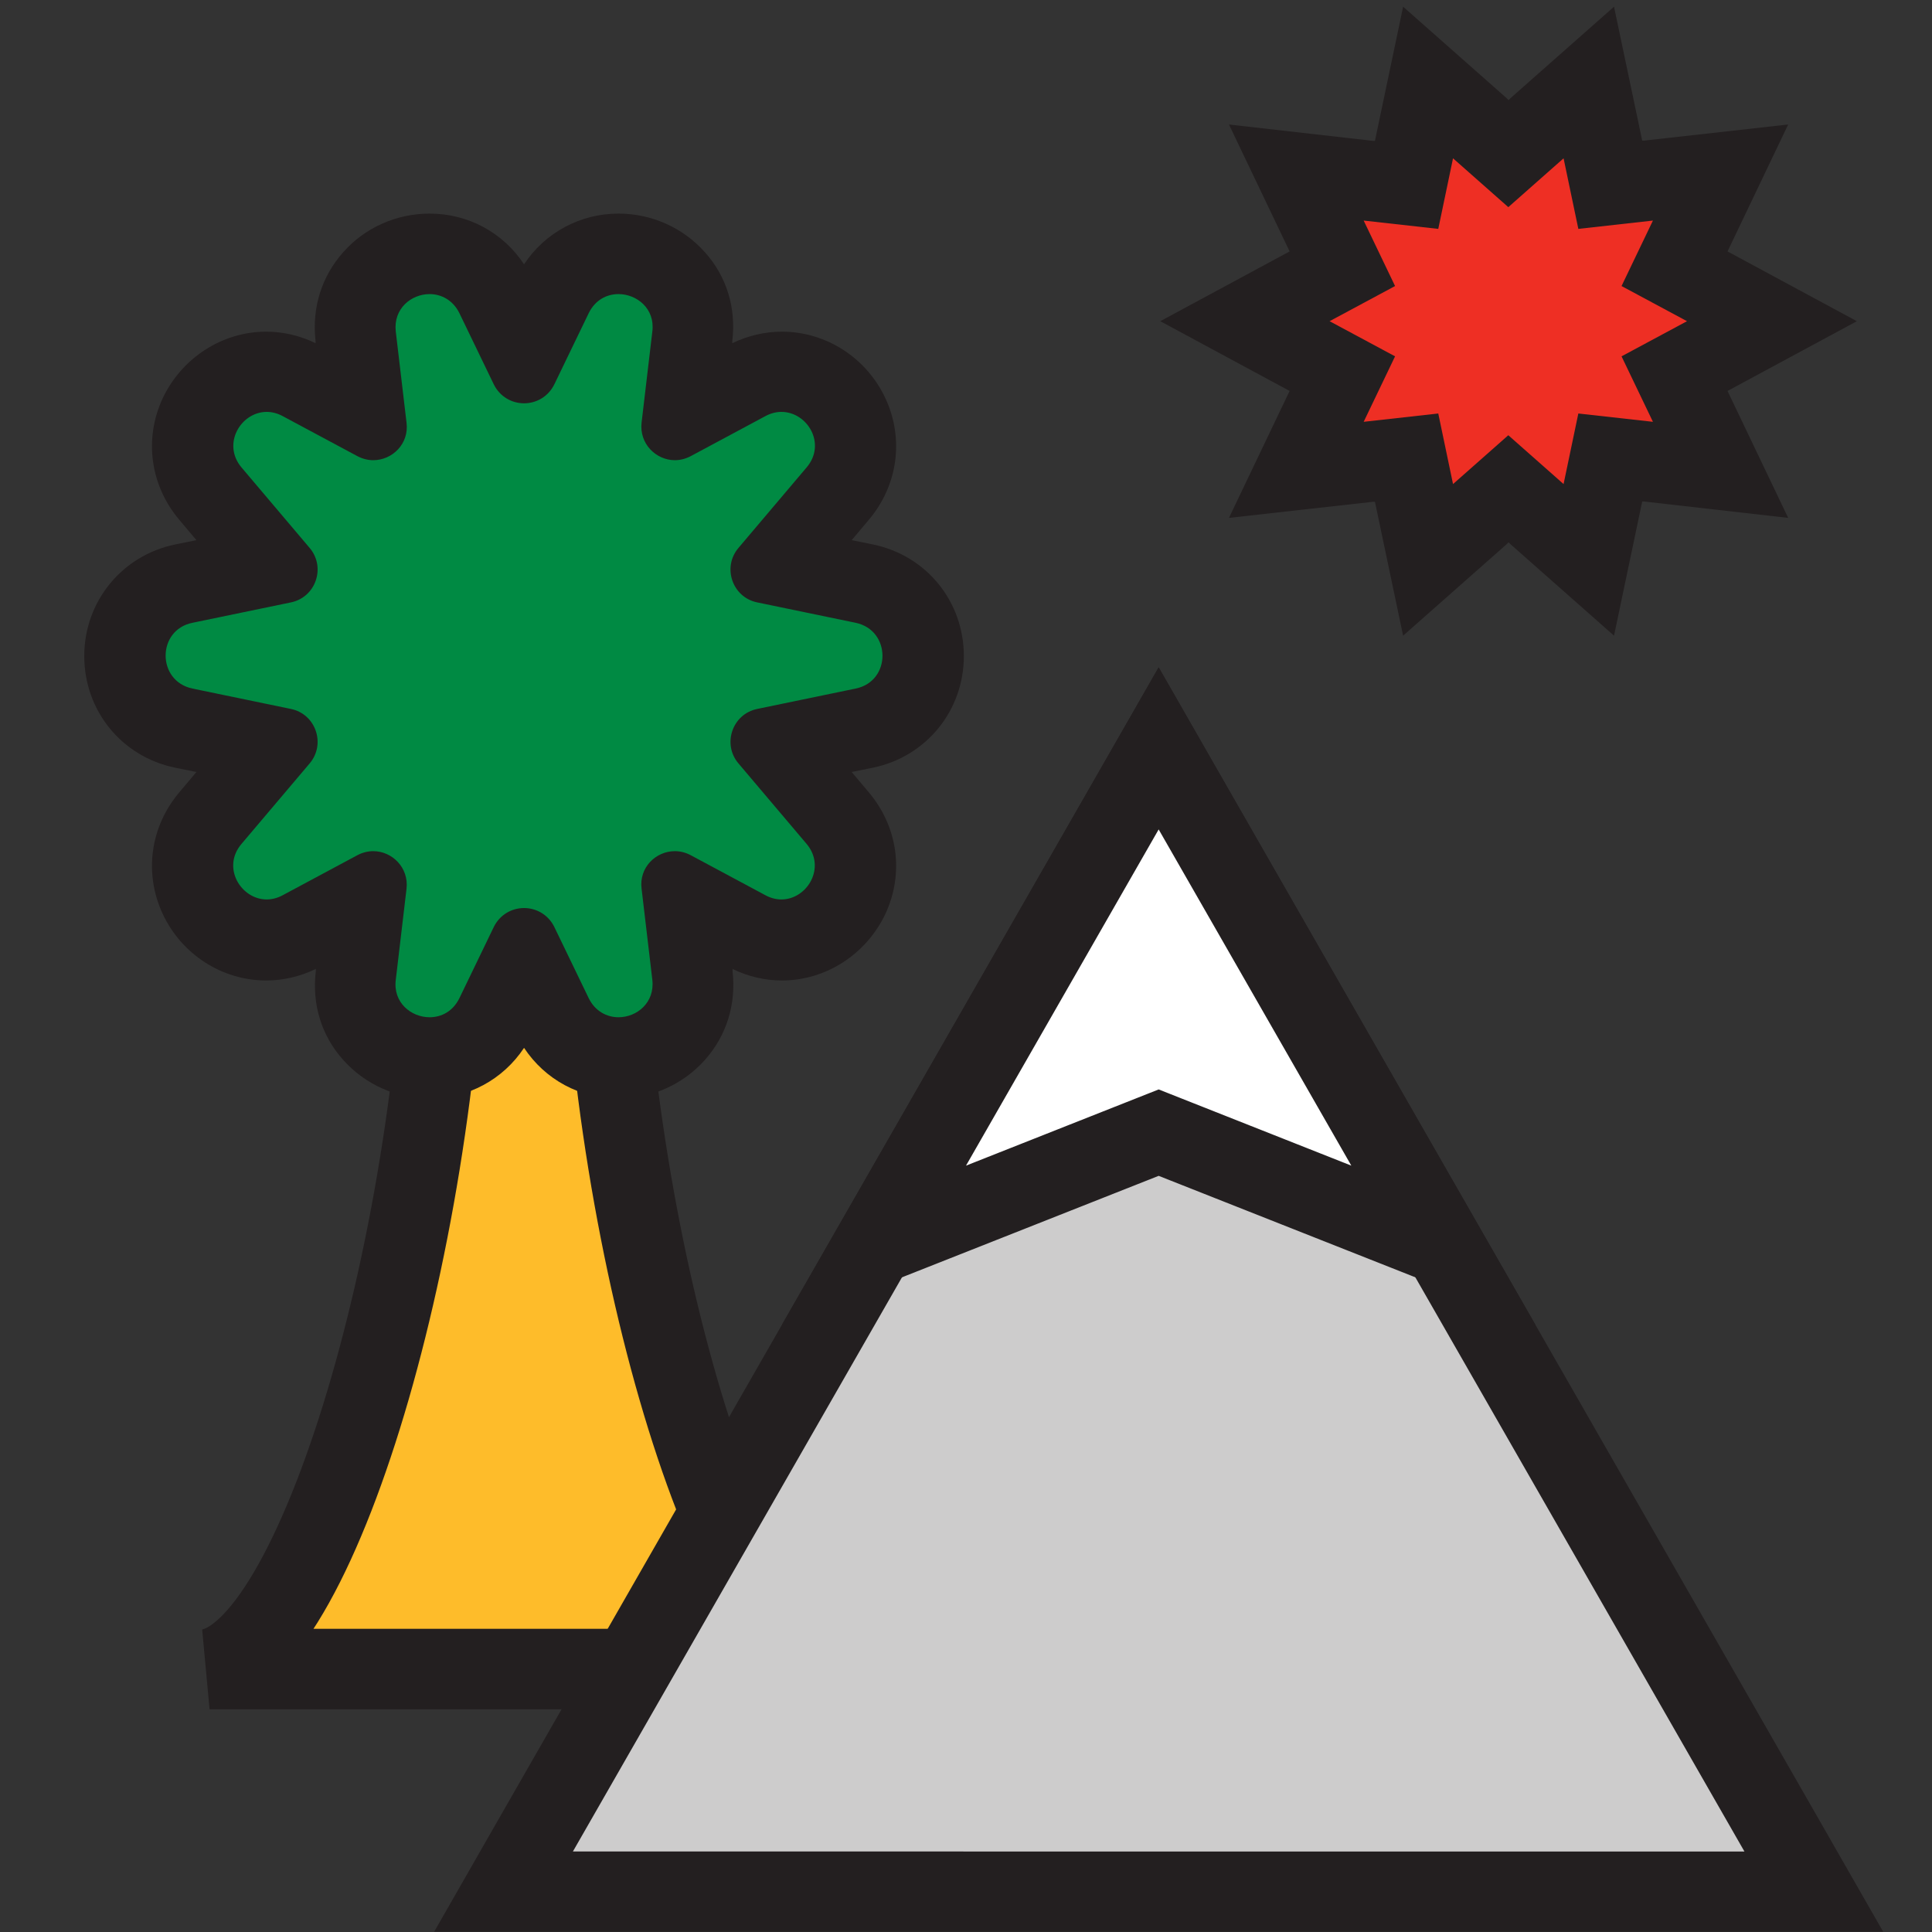
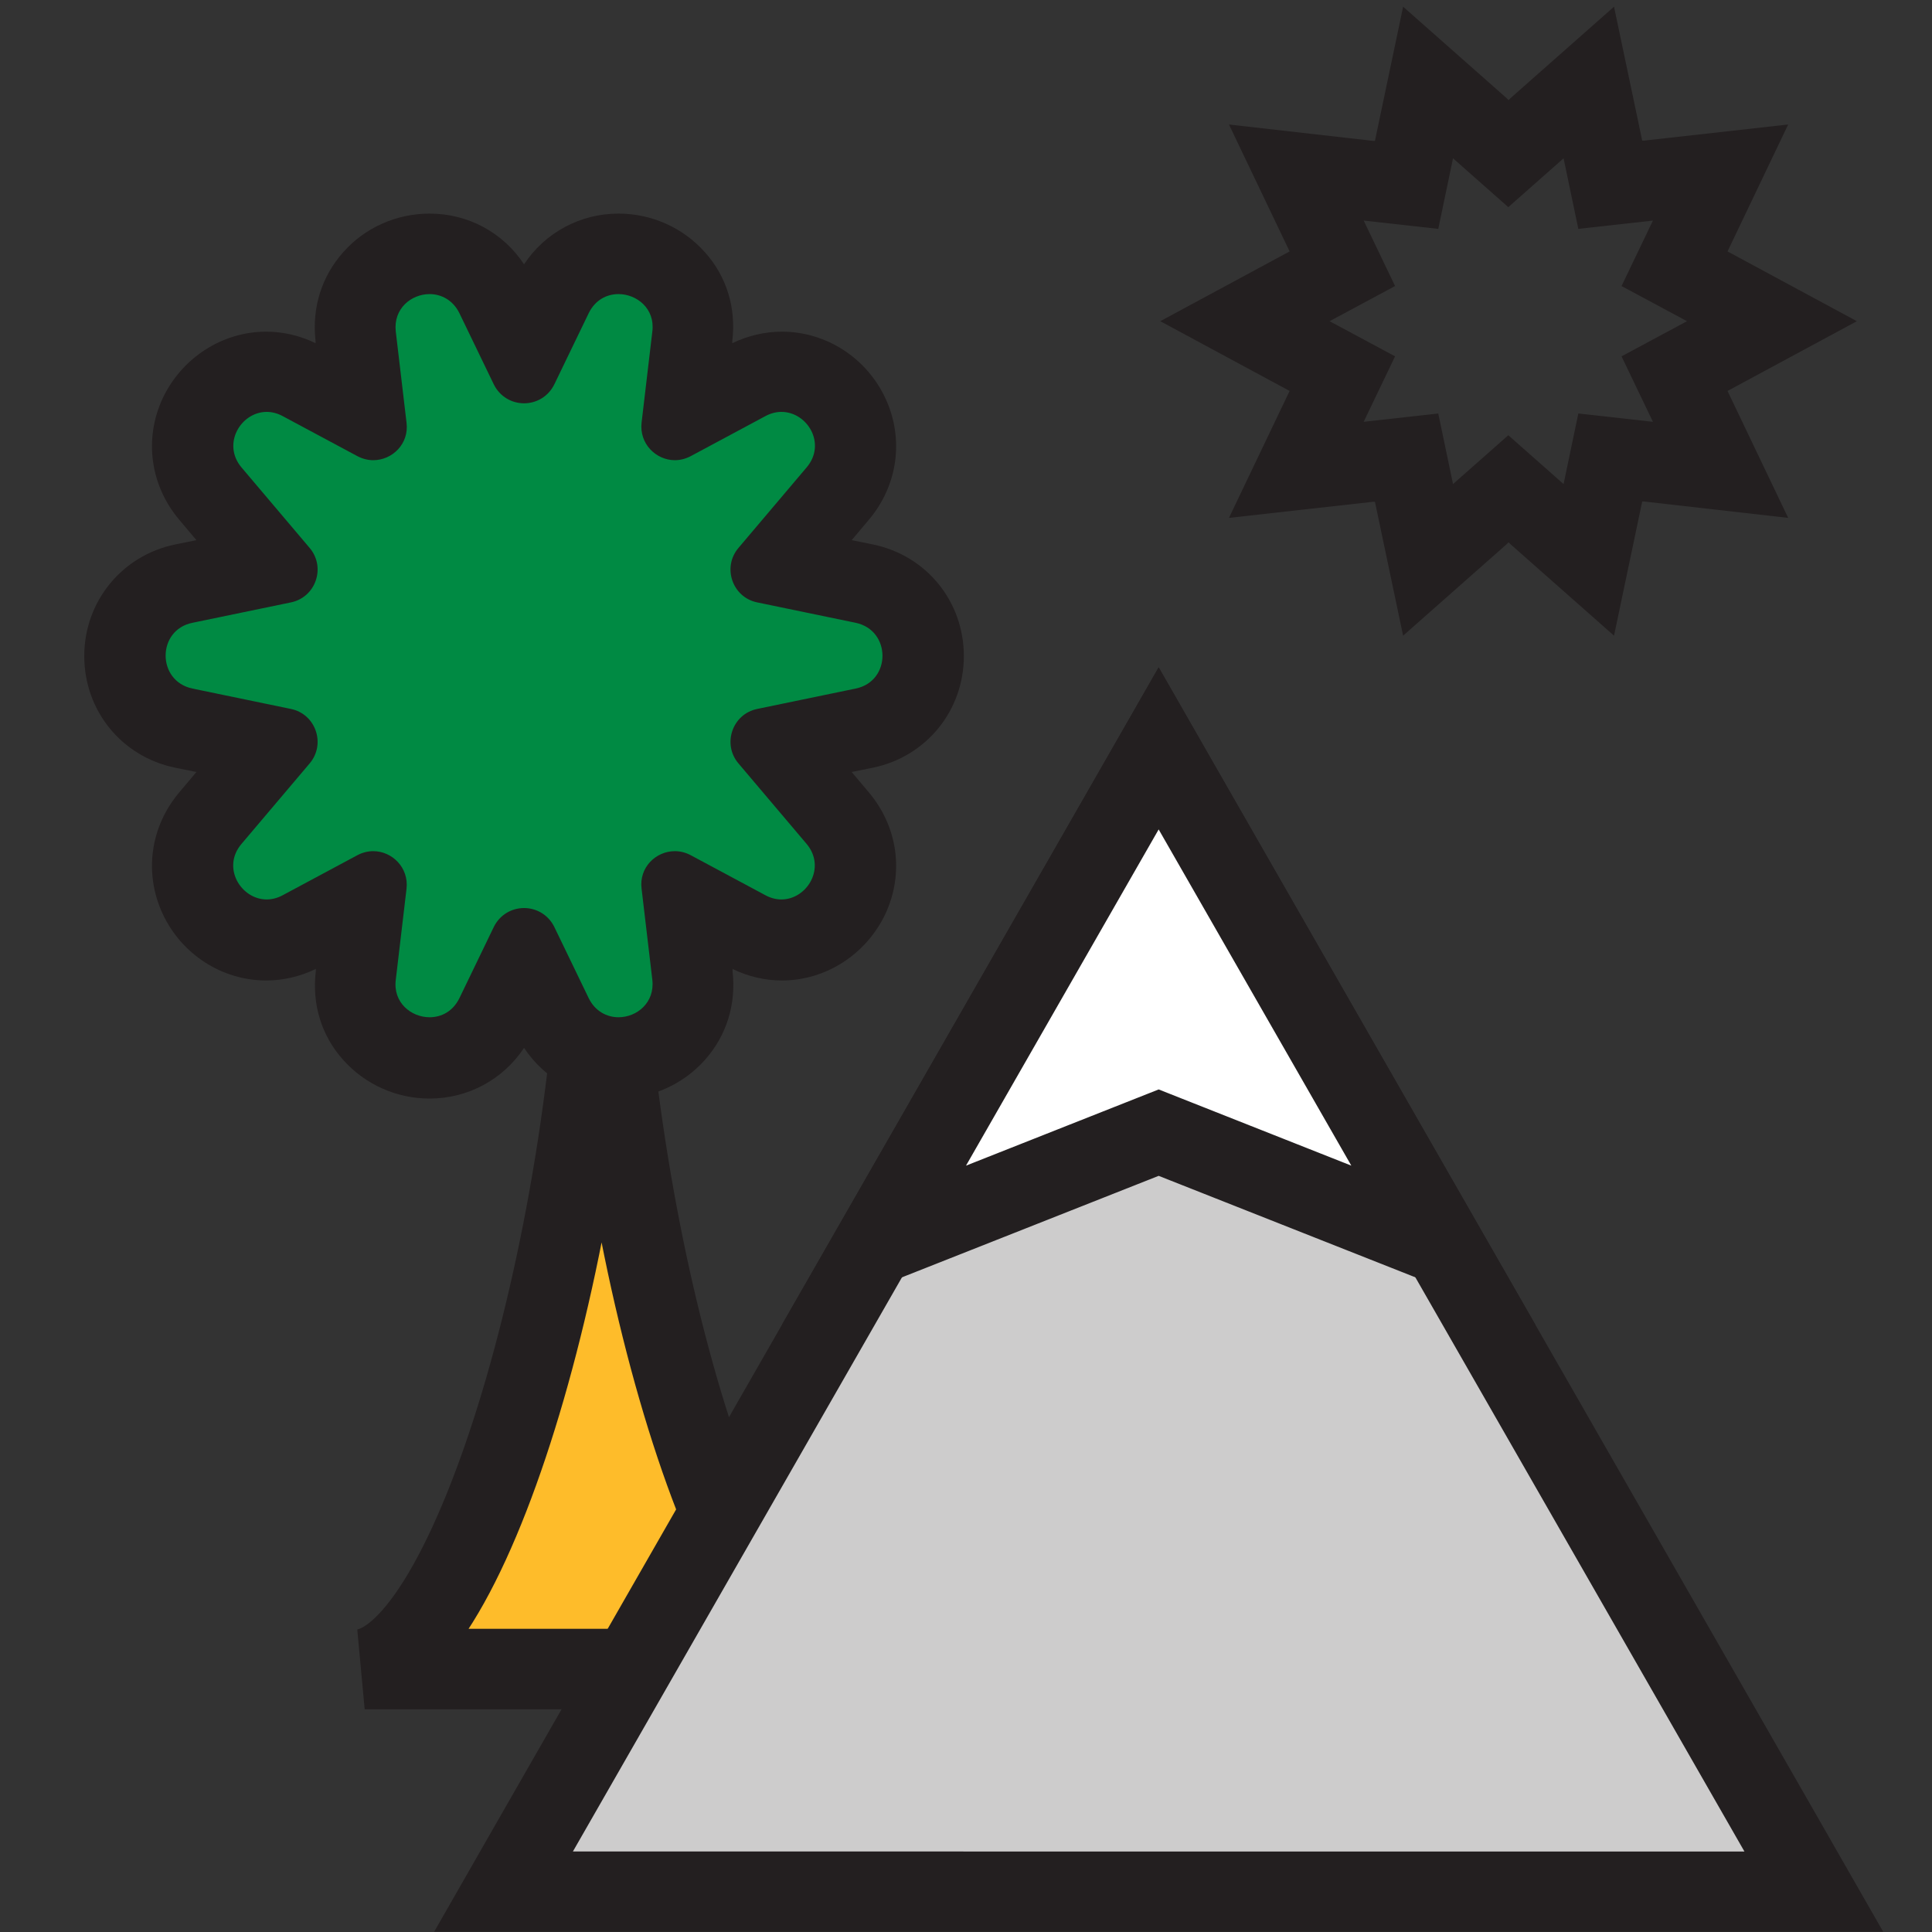
<svg xmlns="http://www.w3.org/2000/svg" id="Design" viewBox="0 0 72 72">
  <rect x="0" y="0" width="72" height="72" fill="#333333" stroke="none" />
  <defs>
    <style>
      .cls-1 {
        fill: #231f20;
      }

      .cls-2 {
        fill: #231f20;
      }

      .cls-3 {
        fill: #fff;
      }

      .cls-4 {
        fill: #ee2f24;
      }

      .cls-5 {
        fill: #febc2a;
        stroke: #231f20;
        stroke-miterlimit: 10;
        stroke-width: 3px;
      }

      .cls-6 {
        fill: #008a43;
      }

      .cls-7 {
        fill: #cdcccc;
      }
    </style>
  </defs>
  <g>
-     <path class="cls-5" d="M31.25,62.2c-4.17-.78-8.83-16.94-8.83-30.53h-5.78c0,13.59-4.66,29.75-8.83,30.53h23.44Z" />
+     <path class="cls-5" d="M31.25,62.2c-4.17-.78-8.83-16.94-8.83-30.53c0,13.59-4.66,29.75-8.83,30.53h23.44Z" />
    <g>
      <path class="cls-6" d="M23.05,39.45c-1.05,0-1.99-.6-2.46-1.55l-1.06-2.19-1.06,2.19c-.46.96-1.41,1.55-2.46,1.55-.8,0-1.57-.34-2.1-.93-.52-.58-.75-1.34-.66-2.14l.34-2.92-2.36,1.26c-.42.22-.86.33-1.31.33-1.06,0-2.04-.64-2.5-1.62-.45-.97-.29-2.09.41-2.92l2.27-2.68-3.26-.68c-1.29-.27-2.19-1.38-2.19-2.69,0-1.32.9-2.43,2.19-2.7l3.26-.68-2.27-2.68c-.7-.83-.86-1.95-.41-2.92.46-.98,1.44-1.62,2.5-1.62.45,0,.89.11,1.31.33l2.37,1.26-.34-2.92c-.09-.8.14-1.56.66-2.14.53-.59,1.29-.93,2.1-.93,1.05,0,1.99.6,2.46,1.55l1.06,2.19,1.06-2.19c.47-.96,1.41-1.55,2.46-1.55.8,0,1.57.34,2.1.93.52.58.75,1.34.66,2.14l-.34,2.92,2.37-1.26c.42-.22.86-.33,1.31-.33,1.06,0,2.04.64,2.49,1.62.45.97.29,2.09-.41,2.92l-2.27,2.68,3.26.68c1.29.27,2.19,1.38,2.19,2.7,0,1.32-.9,2.43-2.19,2.69l-3.26.68,2.27,2.68c.7.83.86,1.95.41,2.92-.46.98-1.44,1.62-2.49,1.62-.45,0-.89-.11-1.31-.33l-2.37-1.26.34,2.92c.09.8-.14,1.56-.66,2.14-.53.59-1.29.93-2.1.93Z" />
      <path class="cls-2" d="M23.05,10.96c.68,0,1.37.54,1.26,1.4l-.4,3.39c-.09.79.54,1.4,1.24,1.4.2,0,.4-.05.59-.15l2.78-1.49c.2-.11.41-.16.6-.16.97,0,1.69,1.19.94,2.07l-2.54,3c-.61.72-.23,1.84.7,2.03l3.67.76c1.33.28,1.33,2.18,0,2.45l-3.67.76c-.93.19-1.31,1.31-.7,2.03l2.54,3c.74.88.02,2.07-.94,2.07-.19,0-.4-.05-.6-.16l-2.78-1.49c-.19-.1-.39-.15-.59-.15-.71,0-1.34.61-1.24,1.4l.4,3.39c.1.86-.58,1.4-1.26,1.4-.43,0-.87-.22-1.11-.71l-1.28-2.65c-.23-.47-.68-.71-1.13-.71s-.9.24-1.13.71l-1.28,2.65c-.24.49-.67.71-1.11.71-.68,0-1.37-.54-1.26-1.4l.4-3.39c.09-.79-.54-1.4-1.24-1.4-.2,0-.4.05-.59.15l-2.78,1.49c-.2.11-.41.16-.6.16-.96,0-1.69-1.19-.94-2.07l2.54-3c.61-.72.23-1.84-.7-2.03l-3.67-.76c-1.33-.28-1.33-2.18,0-2.45l3.67-.76c.93-.19,1.31-1.31.7-2.03l-2.54-3c-.74-.88-.02-2.07.94-2.07.19,0,.4.05.6.16l2.78,1.49c.19.1.39.15.59.15.71,0,1.34-.61,1.24-1.4l-.4-3.39c-.1-.86.58-1.4,1.26-1.4.43,0,.87.22,1.11.71l1.28,2.65c.23.47.68.71,1.13.71s.9-.24,1.13-.71l1.28-2.65c.24-.49.67-.71,1.11-.71M23.05,7.96c-1.43,0-2.74.71-3.52,1.89-.78-1.18-2.08-1.89-3.52-1.89-1.23,0-2.41.52-3.22,1.44-.81.91-1.17,2.08-1.03,3.31v.08c-.57-.28-1.21-.43-1.84-.43-1.64,0-3.15.98-3.86,2.49-.7,1.51-.46,3.24.62,4.52l.64.76-.79.16c-1.99.41-3.39,2.13-3.39,4.16s1.39,3.75,3.39,4.16l.79.16-.64.76c-1.08,1.28-1.32,3.01-.62,4.52.7,1.51,2.21,2.49,3.86,2.49.63,0,1.27-.15,1.85-.43v.08c-.15,1.23.21,2.41,1.02,3.31.81.91,1.98,1.44,3.22,1.44,1.43,0,2.74-.71,3.52-1.89.78,1.18,2.08,1.89,3.52,1.89,1.23,0,2.4-.52,3.22-1.44.81-.91,1.17-2.08,1.03-3.31v-.08c.57.28,1.21.43,1.84.43,1.64,0,3.15-.98,3.86-2.49.7-1.51.46-3.24-.62-4.52l-.64-.76.79-.16c1.99-.41,3.39-2.13,3.39-4.16s-1.39-3.75-3.39-4.16l-.79-.16.64-.76c1.08-1.28,1.32-3.01.62-4.52-.7-1.51-2.21-2.49-3.86-2.49-.63,0-1.27.15-1.85.43v-.08c.15-1.23-.21-2.41-1.02-3.31-.81-.91-1.98-1.44-3.22-1.44h0Z" />
    </g>
  </g>
  <g>
    <g>
      <polygon class="cls-7" points="18.77 70.5 43.18 27.89 67.59 70.5 18.77 70.5" />
      <path class="cls-2" d="M43.18,30.91l21.83,38.09H21.35l21.83-38.09M43.18,24.87l-2.6,4.54-21.83,38.09-2.57,4.49h54l-2.57-4.49-21.83-38.09-2.6-4.54h0Z" />
    </g>
    <g>
      <polygon class="cls-3" points="43.18 27.89 53.79 46.41 43.18 42.21 32.57 46.41 43.18 27.89" />
      <path class="cls-2" d="M43.18,30.91l7.18,12.53-7.18-2.84-7.18,2.84,7.18-12.53M43.18,24.87l-2.6,4.54-7.18,12.53-4.26,7.43,7.97-3.15,6.07-2.4,6.07,2.4,7.97,3.15-4.26-7.43-7.18-12.53-2.6-4.54h0Z" />
    </g>
  </g>
  <g>
-     <polygon class="cls-4" points="52.41 17.06 48.3 17.51 50.02 13.93 46.39 11.97 50.02 10.01 48.3 6.43 52.41 6.89 53.21 3.07 56.21 5.72 59.21 3.07 60.01 6.89 64.12 6.43 62.41 10.01 66.03 11.97 62.41 13.93 64.12 17.51 60.01 17.06 59.21 20.87 56.21 18.23 53.21 20.87 52.41 17.06" />
    <path class="cls-1" d="M58.27,5.9l.55,2.63,2.78-.31-1.17,2.44,2.44,1.31-2.44,1.31,1.17,2.44-2.78-.31-.55,2.63-2.06-1.82-2.06,1.82-.55-2.63-2.78.31,1.17-2.44-2.44-1.31,2.44-1.31-1.17-2.44,2.78.31.55-2.63,2.06,1.82,2.06-1.82M60.15.25l-3.86,3.41-.07.07-.07-.07-3.86-3.41-1.05,5h-.07s-5.37-.61-5.37-.61l2.26,4.73-4.82,2.6,4.82,2.6-2.26,4.73,5.37-.6h.07s1.05,4.99,1.05,4.99l3.86-3.41.07-.07.07.07,3.86,3.41,1.05-5h.07s5.37.61,5.37.61l-2.26-4.73,4.82-2.6-4.82-2.6,2.26-4.73-5.37.6h-.07s-1.05-4.99-1.05-4.99h0Z" />
  </g>
</svg>